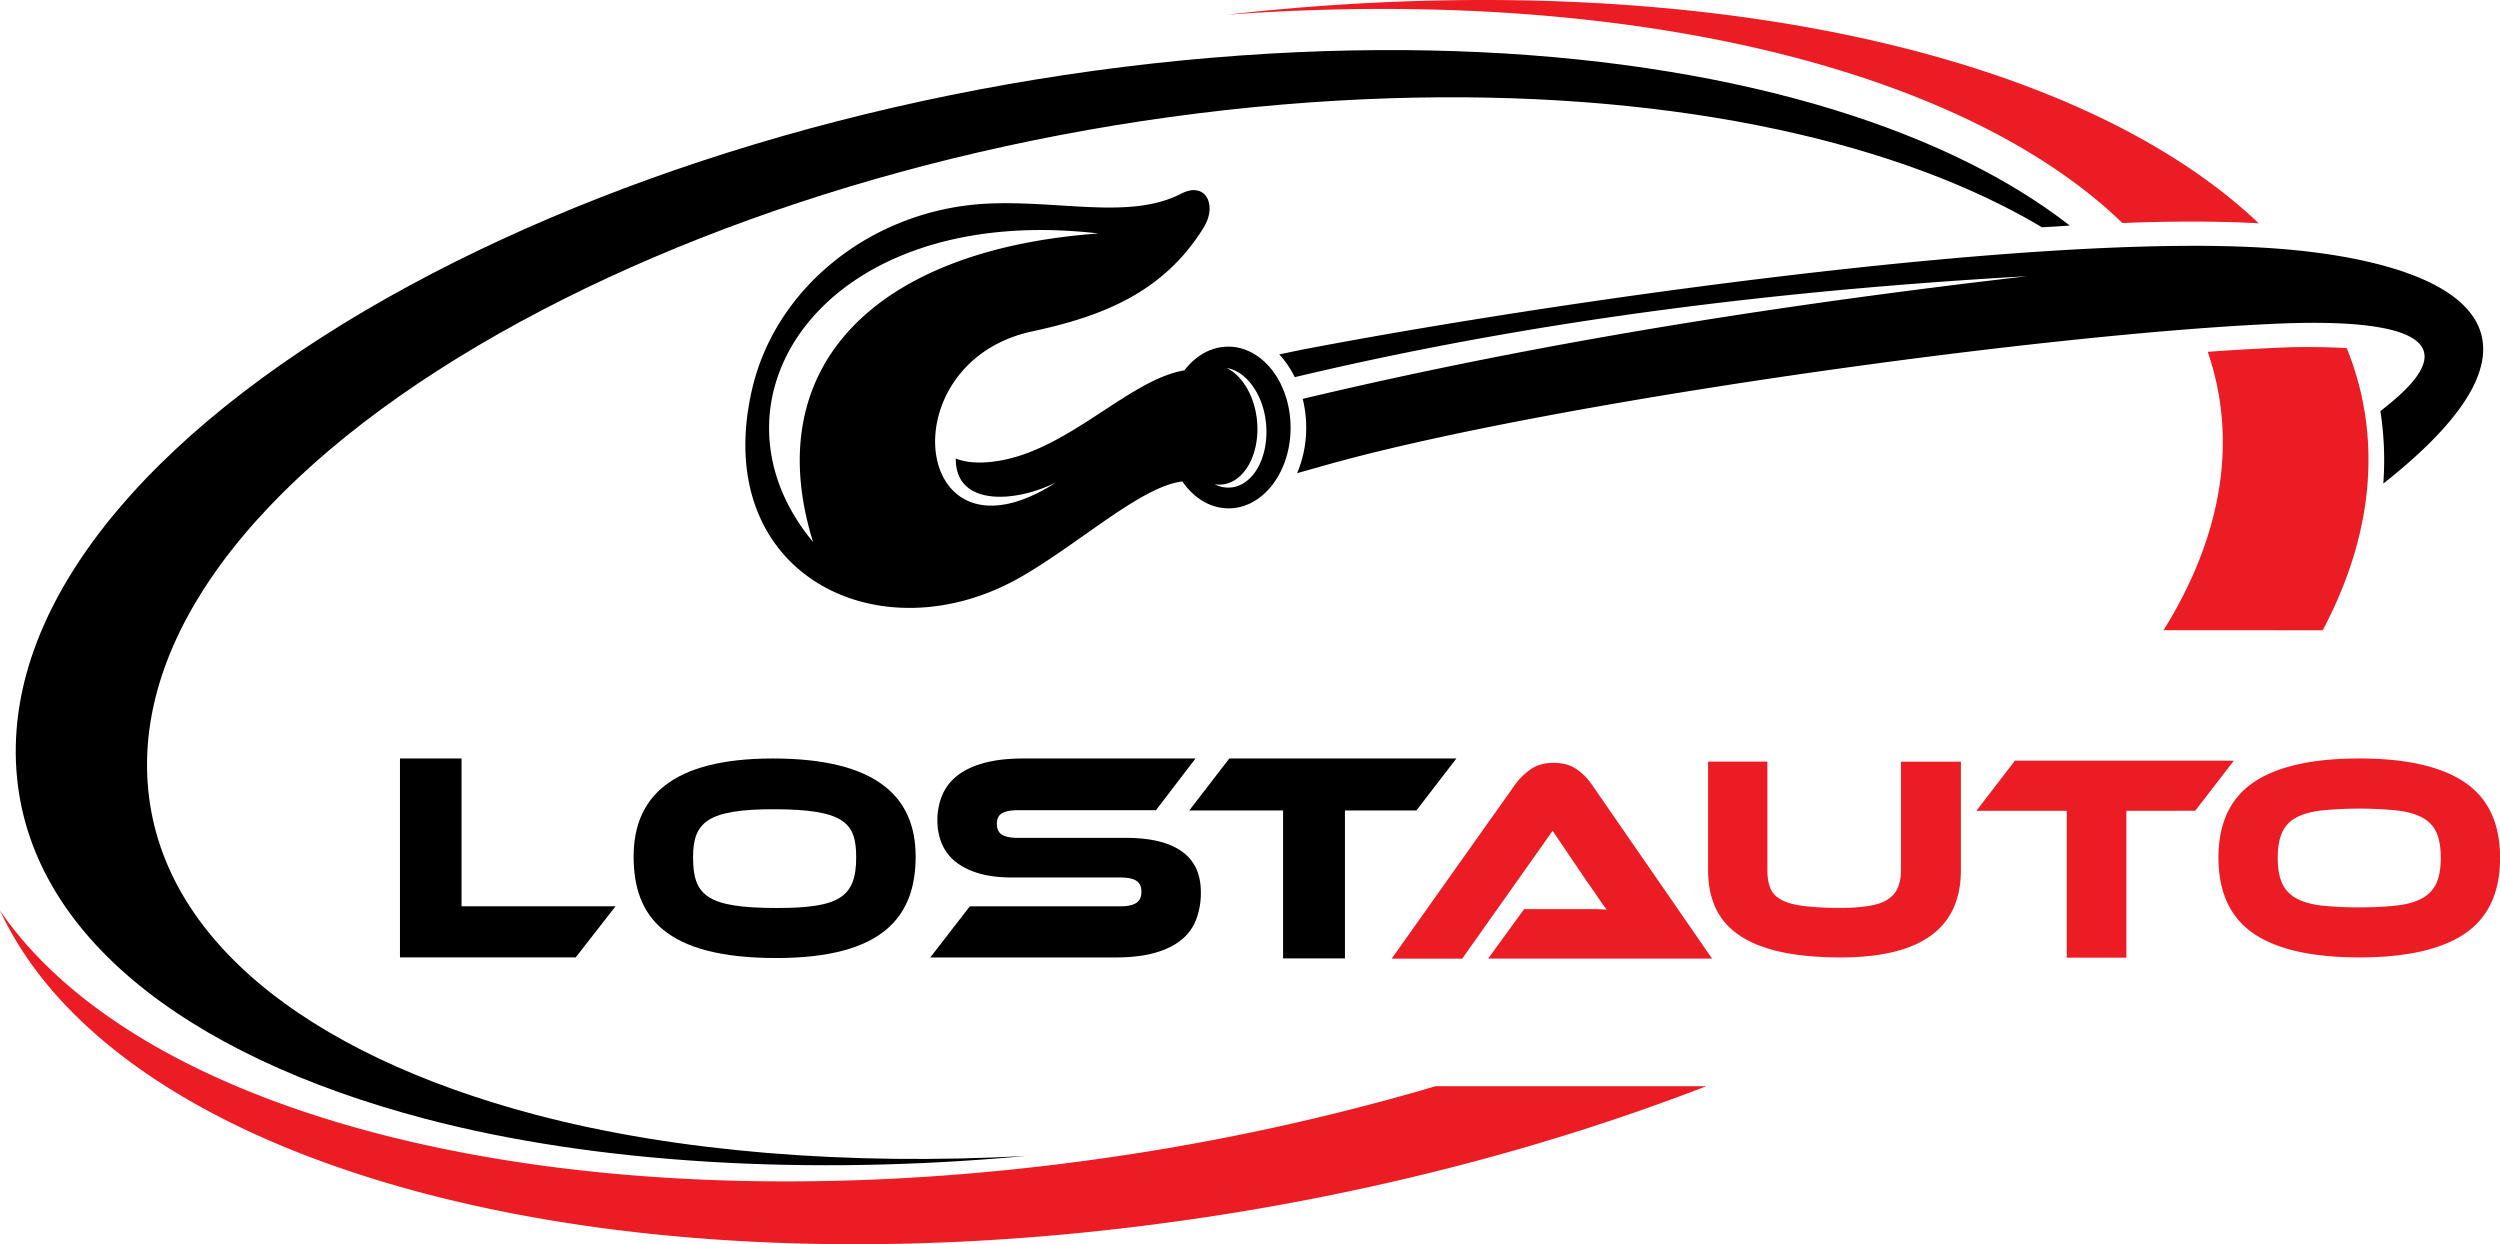
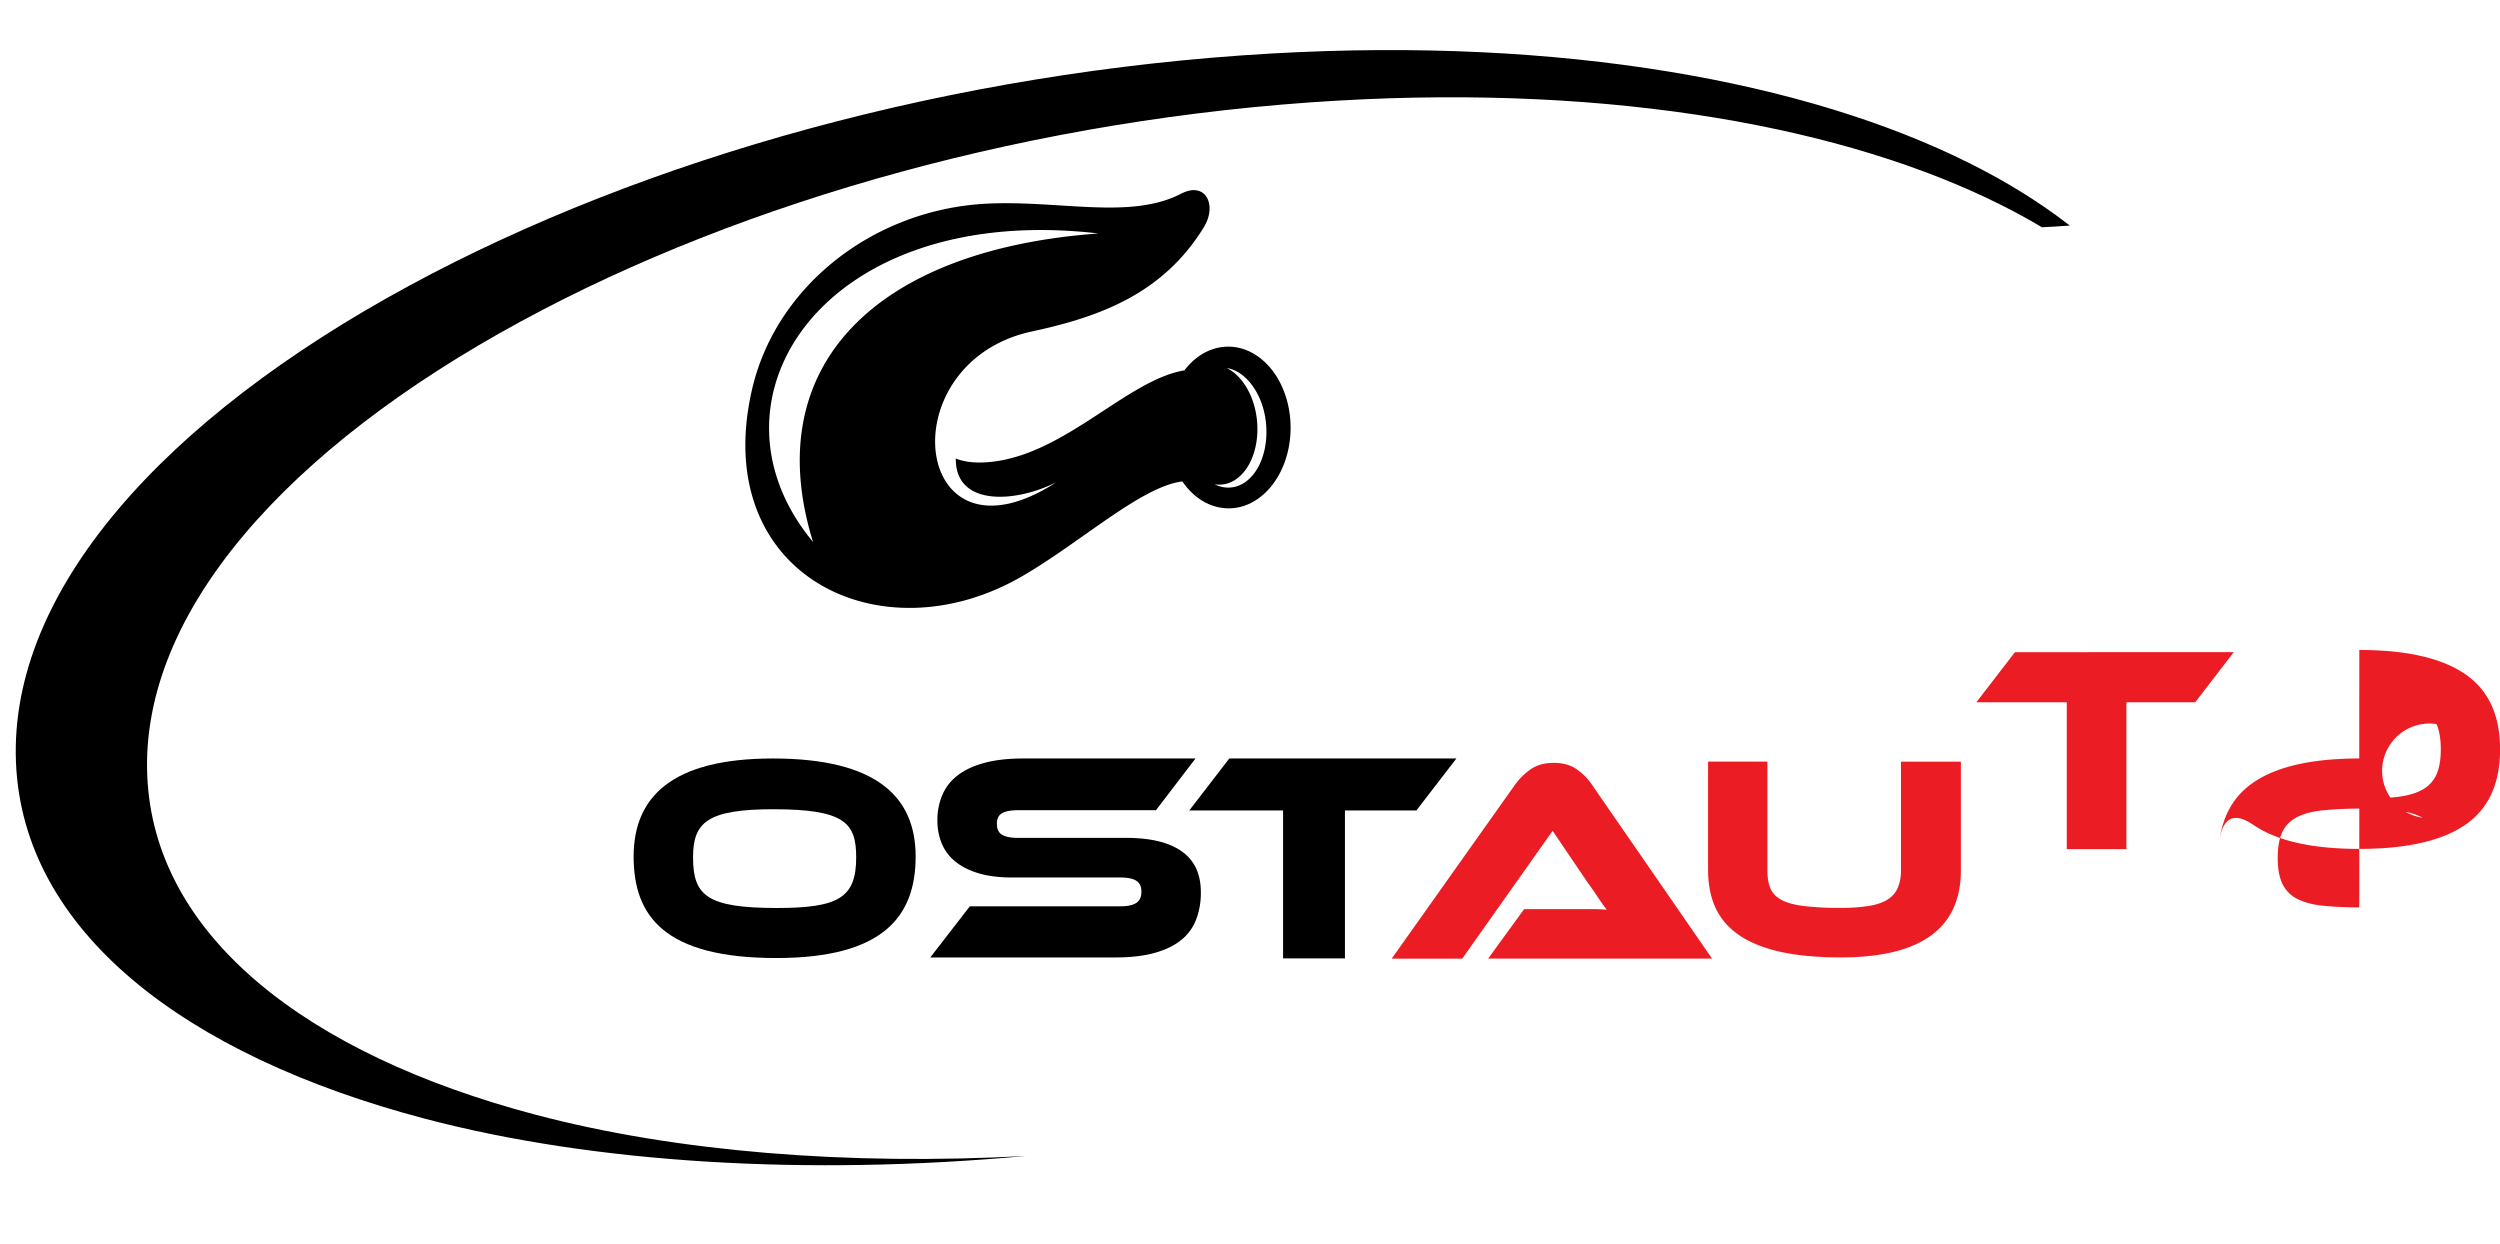
<svg xmlns="http://www.w3.org/2000/svg" id="Layer_1" data-name="Layer 1" width="2280.86" height="1135.17" viewBox="0 0 2280.86 1135.17">
  <defs>
    <style>
      .cls-1, .cls-2 {
        fill-rule: evenodd;
      }

      .cls-2, .cls-3 {
        fill: #ec1c24;
      }
    </style>
  </defs>
  <g>
    <path class="cls-1" d="M1888.37,205.81c-26.62-20.75-57.26-39.8-91.56-56.94-148.45-74.21-370.88-115.33-637.64-100-288.89,16.6-570.6,95.28-785.38,211.54C149.26,382,8.35,539.18,14.56,695.32c6.1,153.43,152.86,267.38,373.57,325.45,155,40.77,349.16,52.16,547.72,33.88-162.67,8.8-318.94-3.78-447-37.58C279.39,961.79,140.12,853.29,134.33,707.22c-5.9-148.64,127.83-298.31,340.91-414C679.06,182.5,946.41,107.6,1220.57,91.79c253.16-14.61,464.24,24.54,605.12,95.19q19.49,9.77,37.29,20.39,12.63-.83,25.39-1.56" />
-     <path class="cls-2" d="M2060.71,203.71C2000,146,1914,99,1809.61,64.79c-183.73-60.18-425.76-81.17-690.56-51.36,220-16.06,419.81,5.12,575.53,55.77,101.07,32.88,184,78.35,241.8,134.26,41.56-1.6,83.39-1.94,124.33.25M2119.13,575c31-58.65,45.58-118.41,40.88-177.4a267.62,267.62,0,0,0-19-80c-21.39-1.27-43.11-1-51.27-.77q-6.18.18-12.36.45-31.54,1.41-63.18,3.72a250.34,250.34,0,0,1,12.95,61.78c5.13,64-14,129-53.24,192.18Zm-1030.9,537.26c168.36-24.46,327.28-66.66,468.59-121.3H1309.9A2139.45,2139.45,0,0,1,1010,1056.25c-290.69,41.94-554.55,20.89-746-46.6C143.23,967.07,51.53,906,0,830.74c46.25,99.44,153.25,179.17,302.18,232C503.9,1134.42,781.93,1156.76,1088.23,1112.24Z" />
    <path class="cls-1" d="M1119.1,335.73c9.4,1.52,17.83,7.86,24.23,17.1,6.72,9.7,11.27,22.57,12,37.27s-2.63,28.63-8.93,38.61c-6.5,10.31-16,16.64-27,16.12a28.43,28.43,0,0,1-11.28-3,26.68,26.68,0,0,0,3,.31c11.06.51,20.54-5.81,27.05-16.12,6.3-10,9.69-23.91,8.92-38.61s-5.31-27.57-12-37.27c-4.44-6.42-9.87-11.44-15.92-14.42M1002.24,213c-204,14.73-310.13,121.37-260.46,281.46C634,364.89,751,183.81,1002.24,213Zm96.18-5.86c-37.18,60.79-94.94,81.93-156.77,95.22C809.44,330.75,832.48,524.7,963.51,440.12c-38.86,19.29-92.1,21.3-91.48-21.8v0c8.58,3.5,20.26,4.7,35.45,2.68,66.43-8.83,121.8-74.48,173.11-83.12.37-.48.75-1,1.13-1.43,10.33-12.77,24.37-20.55,40-20.17s29.83,9.06,40,22.87,16.3,33,15.7,53.86-7.8,39.3-18.84,52.12-25.75,19.86-41.4,18.49-28.94-10.58-38.46-24.39c-37.36,4.52-92.3,55.27-146.26,86.56-129.27,75-285.21-1.43-246.38-170.32C708,260,798.64,190,902.56,185.7c66-2.73,129.35,14.71,175.07-9C1099.94,165.12,1110.67,187,1098.42,207.11Z" />
-     <path class="cls-1" d="M1183.37,431.72l26.61-7.51c200.72-56.49,647.2-119.15,866.4-128.86,88.87-3.94,187.21,4.36,104.51,72.35-2.9,2.38-6.1,5-9.15,7.44q1.64,10.47,2.51,21.31a295.42,295.42,0,0,1,.16,44.71c191.93-151.31,44.1-205.94-108.51-215.13-217-13.1-656.15,50.44-877.48,92.9-2.07.4-13.27,2.74-21.32,4.42a80.84,80.84,0,0,1,6.07,7.33,89.83,89.83,0,0,1,8.11,13.42c222.75-53,445.49-79.38,668.24-92.11-219.59,25.48-439.72,59.25-661,111.91a109.56,109.56,0,0,1,3.15,29.5,105.89,105.89,0,0,1-8.26,38.32" />
    <g>
-       <path class="cls-3" d="M1789,793.9q0,79.59-109.52,79.58-31.79,0-54.63-5t-37.69-15q-14.83-10-21.8-24.82t-7-34.8v-99h54.1v99q0,9.72,2.63,16.29t9.85,10.64q7.21,4.06,20.35,5.77a274.81,274.81,0,0,0,34.15,1.71,155.85,155.85,0,0,0,26.26-1.84q10.5-1.83,16.81-6a23.91,23.91,0,0,0,9.06-10.77,40.58,40.58,0,0,0,2.76-15.76v-99H1789Zm249-99.9-35.2,45.7H1940v134H1885.6v-134h-82.47l35.19-45.7Zm114.51,133.78a296.32,296.32,0,0,0,34.66-1.7q14.19-1.71,23-6.7a29.45,29.45,0,0,0,12.74-13.79q3.93-8.79,3.93-23t-3.93-23A28.76,28.76,0,0,0,2210.09,746q-8.81-4.86-23-6.56a352.22,352.22,0,0,0-69.33,0q-14.19,1.71-23,6.56a28.71,28.71,0,0,0-12.74,13.66q-3.93,8.8-3.94,23t3.94,23a29.4,29.4,0,0,0,12.74,13.79q8.79,5,23,6.7A296.51,296.51,0,0,0,2152.44,827.78Zm0-135.78q64.08,0,96.25,21.8t32.17,68.81q0,47.28-32,69.07t-96.39,21.8q-64.61,0-96.52-21.8T2024,782.61q0-47,32-68.81T2152.44,692ZM1357.7,874.59l32.83-45.17h60.53q8.54,0,14.84.53-3.68-4.73-8.53-12T1448,804.47L1416.53,758l-82.47,116.61h-64.35L1382.38,715.7A60.9,60.9,0,0,1,1396.3,702q8.42-6,21.28-6,12.35,0,20.61,5.65a53.52,53.52,0,0,1,14.06,14.05L1562,874.59Z" />
+       <path class="cls-3" d="M1789,793.9q0,79.59-109.52,79.58-31.79,0-54.63-5t-37.69-15q-14.83-10-21.8-24.82t-7-34.8v-99h54.1v99q0,9.72,2.63,16.29t9.85,10.64q7.21,4.06,20.35,5.77a274.81,274.81,0,0,0,34.15,1.71,155.85,155.85,0,0,0,26.26-1.84q10.5-1.83,16.81-6a23.91,23.91,0,0,0,9.06-10.77,40.58,40.58,0,0,0,2.76-15.76v-99H1789m249-99.9-35.2,45.7H1940v134H1885.6v-134h-82.47l35.19-45.7Zm114.51,133.78a296.32,296.32,0,0,0,34.66-1.7q14.19-1.71,23-6.7a29.45,29.45,0,0,0,12.74-13.79q3.93-8.79,3.93-23t-3.93-23A28.76,28.76,0,0,0,2210.09,746q-8.81-4.86-23-6.56a352.22,352.22,0,0,0-69.33,0q-14.19,1.71-23,6.56a28.71,28.71,0,0,0-12.74,13.66q-3.93,8.8-3.94,23t3.94,23a29.4,29.4,0,0,0,12.74,13.79q8.79,5,23,6.7A296.51,296.51,0,0,0,2152.44,827.78Zm0-135.78q64.08,0,96.25,21.8t32.17,68.81q0,47.28-32,69.07t-96.39,21.8q-64.61,0-96.52-21.8T2024,782.61q0-47,32-68.81T2152.44,692ZM1357.7,874.59l32.83-45.17h60.53q8.54,0,14.84.53-3.68-4.73-8.53-12T1448,804.47L1416.53,758l-82.47,116.61h-64.35L1382.38,715.7A60.9,60.9,0,0,1,1396.3,702q8.42-6,21.28-6,12.35,0,20.61,5.65a53.52,53.52,0,0,1,14.06,14.05L1562,874.59Z" />
      <g>
-         <polygon points="561.59 826.82 525.24 873.48 364.91 873.48 364.91 692 421.07 692 421.07 826.82 561.59 826.82" />
        <path d="M1027.5,764.43q33.36,0,50.73,12.34t17.36,37.3a68.22,68.22,0,0,1-4.34,25,44.09,44.09,0,0,1-13.83,18.72q-9.5,7.59-24.28,11.66t-35.4,4.07h-169l36.08-46.66h137.26q10,0,14.66-3.12t4.61-10.17q0-7-4.61-10t-14.66-3H923.33q-17.62,0-30.38-3.8t-21.16-10.58a41.61,41.61,0,0,1-12.48-16.41,54,54,0,0,1-4.07-21.29,58.21,58.21,0,0,1,4.48-23.2,44.68,44.68,0,0,1,13.83-17.77q9.36-7.32,24.15-11.39T933.1,692h157.61l-36.08,47.2H928.76q-9.76,0-14.52,2.72t-4.75,9.76q0,7.05,4.75,9.9t14.52,2.85Z" />
        <polygon points="1328.73 692 1292.2 739.44 1227.05 739.44 1227.05 874.39 1170.61 874.39 1170.61 739.44 1085.01 739.44 1121.54 692 1328.73 692" />
        <path d="M835.38,781.45c0,54.41-29.29,92.6-127.11,92.6-102,0-130.18-38.19-130.18-92.6s35-89.45,127-89.45C799.81,692,835.38,727.05,835.38,781.45ZM705.71,738.3c-61,0-73.4,12.29-73.4,43.94,0,34.79,12.56,46.16,76.54,46.16,56.47,0,72.29-9.54,72.29-46.16C781.14,751.24,771.33,738.3,705.71,738.3Z" />
      </g>
    </g>
  </g>
</svg>